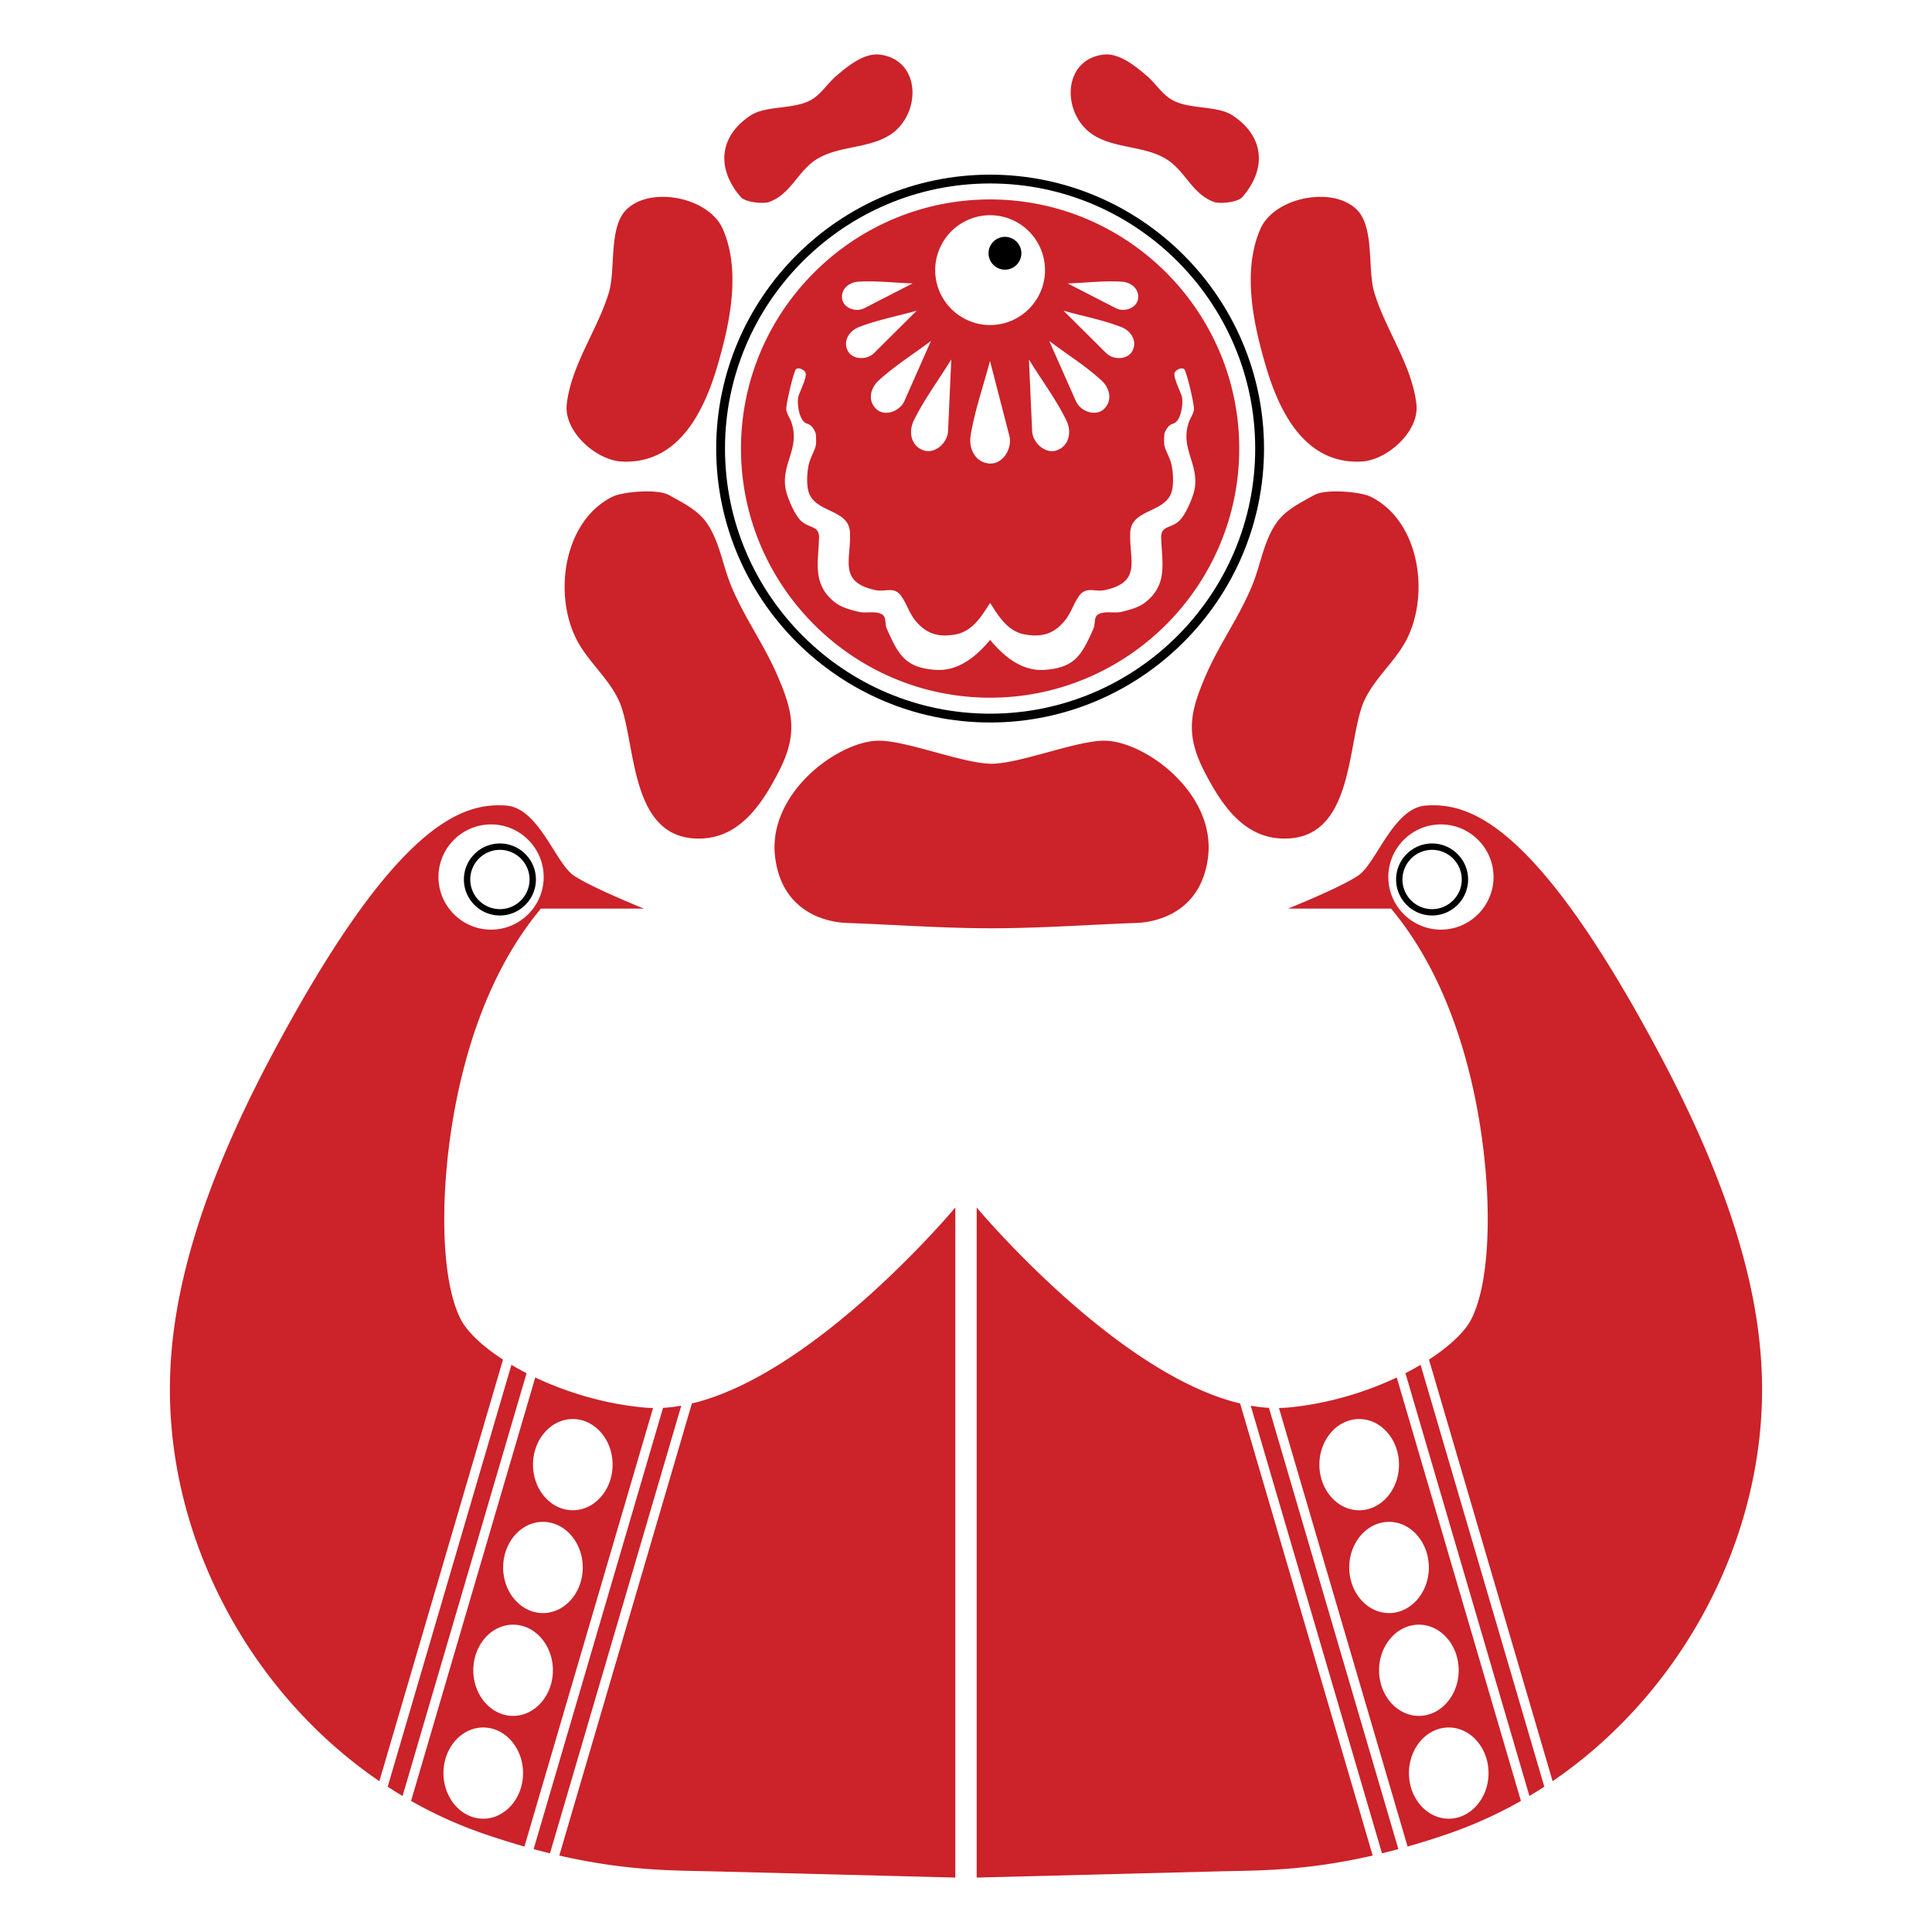
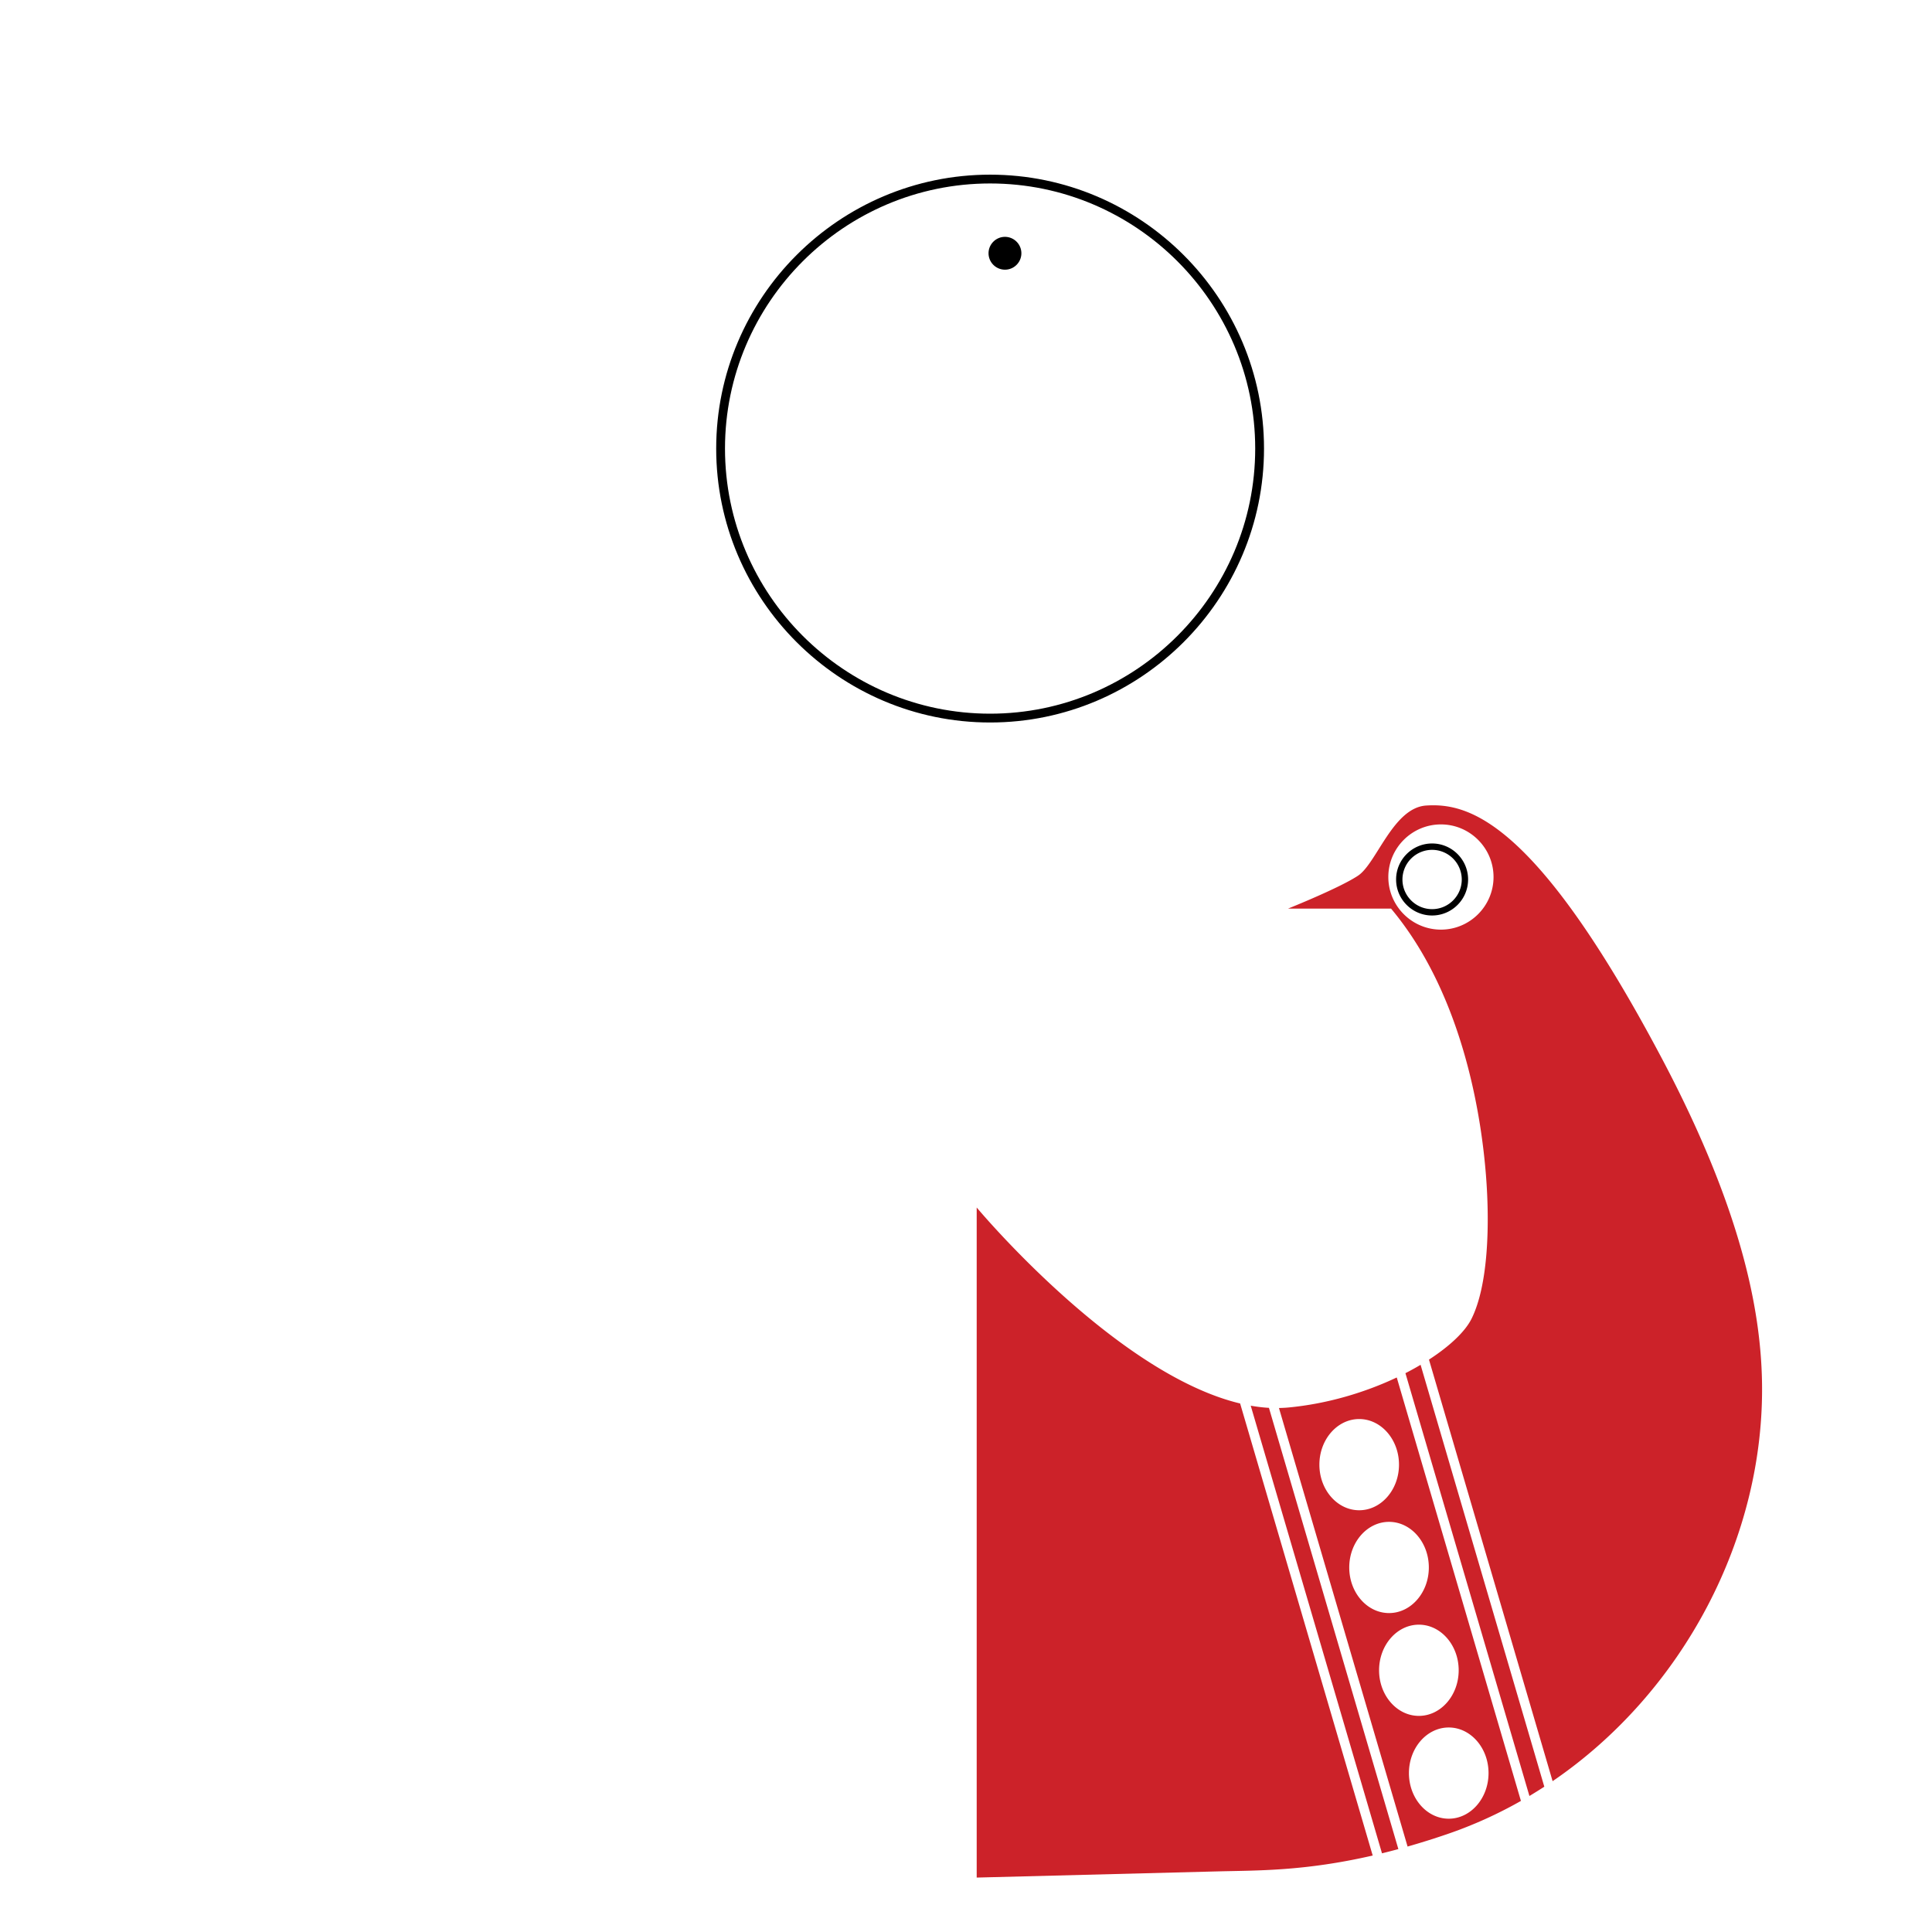
<svg xmlns="http://www.w3.org/2000/svg" width="2500" height="2500" viewBox="0 0 192.756 192.756">
  <g fill-rule="evenodd" clip-rule="evenodd">
    <path fill="#fff" d="M0 0h192.756v192.756H0V0z" />
-     <path d="M48.995 82.252c2.891 0 5.248 2.357 5.248 5.248s-2.357 5.249-5.248 5.249-5.249-2.358-5.249-5.249 2.358-5.248 5.249-5.248zm8.154 59.326c2.187 0 3.97 2.045 3.97 4.551s-1.784 4.549-3.97 4.549c-2.188 0-3.971-2.043-3.971-4.549s1.783-4.551 3.971-4.551zm-2.979 10.258c2.188 0 3.971 2.045 3.971 4.551s-1.784 4.549-3.971 4.549c-2.187 0-3.971-2.043-3.971-4.549s1.785-4.551 3.971-4.551zm-2.977 10.258c2.187 0 3.971 2.045 3.971 4.551s-1.784 4.549-3.971 4.549c-2.188 0-3.971-2.043-3.971-4.549s1.783-4.551 3.971-4.551zm-2.979 10.258c2.187 0 3.971 2.043 3.971 4.551 0 2.504-1.784 4.549-3.971 4.549-2.187 0-3.97-2.045-3.97-4.549 0-2.508 1.784-4.551 3.97-4.551zm47.097 14.974v-66.852s-13.833 16.58-26.282 19.551l-13.228 45.102c6.854 1.574 11.562 1.482 15.444 1.582l24.066.617zm-27.34-47.08c-.612.107-1.219.182-1.819.215l-12.911 44.023c.557.152 1.101.291 1.632.422l13.098-44.66zm-2.816.231c-.303-.008-.605-.02-.903-.047-3.981-.371-7.753-1.533-10.849-3l-12.39 42.248a43.24 43.24 0 0 0 7.401 3.328c1.37.467 2.67.871 3.909 1.225l12.832-43.754zm-12.619-3.475a27.332 27.332 0 0 1-1.511-.834L38.681 178.26c.488.316.983.625 1.484.926l12.371-42.184zm-2.351-1.354c-2.11-1.367-3.616-2.818-4.239-4.064-1.645-3.291-1.851-9.256-1.439-14.398.411-5.141 2.057-17.688 9.461-26.532h10.284s-5.142-2.057-6.993-3.291-3.498-6.777-6.788-6.994c-4.207-.276-10.901 1.44-23.448 25.094-8.038 15.152-9.914 25.24-10.062 32.266-.329 15.643 7.899 31.121 20.888 39.979l12.336-42.06z" fill="#cc2229" />
-     <path d="M49.875 84.154c1.979 0 3.593 1.614 3.593 3.593s-1.614 3.592-3.593 3.592c-1.979 0-3.592-1.613-3.592-3.592s1.613-3.593 3.592-3.593zm0 .635a2.964 2.964 0 0 1 2.959 2.958 2.964 2.964 0 0 1-2.959 2.959 2.964 2.964 0 0 1-2.958-2.959 2.963 2.963 0 0 1 2.958-2.958z" />
    <path d="M143.762 82.252c-2.891 0-5.248 2.357-5.248 5.248s2.357 5.249 5.248 5.249 5.248-2.358 5.248-5.249-2.358-5.248-5.248-5.248zm-8.155 59.326c-2.188 0-3.971 2.045-3.971 4.551s1.783 4.549 3.971 4.549 3.971-2.043 3.971-4.549-1.783-4.551-3.971-4.551zm2.979 10.258c-2.188 0-3.971 2.045-3.971 4.551s1.783 4.549 3.971 4.549c2.186 0 3.969-2.043 3.969-4.549s-1.784-4.551-3.969-4.551zm2.976 10.258c-2.186 0-3.971 2.045-3.971 4.551s1.785 4.549 3.971 4.549c2.188 0 3.971-2.043 3.971-4.549s-1.783-4.551-3.971-4.551zm2.979 10.258c-2.188 0-3.971 2.043-3.971 4.551 0 2.504 1.783 4.549 3.971 4.549s3.971-2.045 3.971-4.549c0-2.508-1.783-4.551-3.971-4.551zm-47.096 14.974v-66.852s13.832 16.58 26.283 19.551l13.227 45.102c-6.854 1.574-11.562 1.482-15.445 1.582l-24.065.617zm27.34-47.08c.611.107 1.219.182 1.818.215l12.912 44.023c-.559.152-1.102.291-1.633.422l-13.097-44.66zm2.817.231c.303-.008.604-.02.902-.047 3.98-.371 7.754-1.533 10.85-3l12.389 42.248a43.23 43.23 0 0 1-7.4 3.328c-1.369.467-2.67.871-3.908 1.225l-12.833-43.754zm12.619-3.475c.527-.27 1.031-.549 1.512-.834l12.344 42.092c-.49.316-.984.625-1.486.926l-12.37-42.184zm2.349-1.354c2.111-1.367 3.617-2.818 4.24-4.064 1.645-3.291 1.852-9.256 1.439-14.398-.412-5.141-2.057-17.688-9.461-26.532h-10.285s5.143-2.057 6.994-3.291c1.85-1.234 3.496-6.777 6.787-6.994 4.207-.276 10.9 1.44 23.447 25.094 8.037 15.152 9.914 25.24 10.062 32.266.328 15.643-7.9 31.121-20.889 39.979l-12.334-42.06z" fill="#cc2229" />
    <path d="M142.881 84.154c-1.979 0-3.592 1.614-3.592 3.593s1.613 3.592 3.592 3.592 3.592-1.613 3.592-3.592-1.614-3.593-3.592-3.593zm0 .635a2.965 2.965 0 0 0-2.959 2.958c0 1.63 1.33 2.959 2.959 2.959s2.959-1.329 2.959-2.959a2.965 2.965 0 0 0-2.959-2.958z" />
-     <path d="M69.941 83.661c3.91-.125 6.075-3.444 7.721-6.61 1.985-3.817 1.476-6.054-.176-9.827-1.331-3.04-3.313-5.764-4.562-8.832-.835-2.053-1.142-4.375-2.398-6.2-.893-1.298-2.423-2.046-3.802-2.808-1.134-.627-4.59-.333-5.615.175-4.924 2.441-5.939 9.843-3.51 14.389 1.243 2.325 3.618 4.131 4.446 6.727 1.411 4.426 1.047 13.204 7.896 12.986zM62.045 46.05c5.508.267 8.103-4.75 9.476-9.359 1.261-4.235 2.456-9.615.584-13.862-1.391-3.158-7.253-4.324-9.651-1.872-1.729 1.768-1.026 5.929-1.696 8.189-1.111 3.746-3.748 7.2-4.211 11.172-.319 2.728 2.933 5.608 5.498 5.732zm11.874-26.381c.456.522 2.27.699 2.866.468 1.964-.76 2.663-2.632 4.153-3.86 2.2-1.814 5.478-1.308 7.838-2.808 3.118-1.98 3.204-7.422-.936-8.013-1.617-.23-3.256 1.144-4.387 2.105-.883.75-1.511 1.823-2.516 2.398-1.751 1.003-4.499.523-6.083 1.58-3.207 2.139-3.331 5.385-.935 8.13zm25.013 72.945c-4.836 0-9.667-.356-14.5-.534-1.736-.064-6.389-.902-7.096-6.553-.794-6.35 6.208-11.522 10.237-11.625 2.771-.07 8.5 2.295 11.358 2.295 2.857 0 8.586-2.366 11.357-2.295 4.029.103 11.031 5.276 10.236 11.625-.707 5.651-5.359 6.489-7.096 6.553-4.83.178-9.66.534-14.496.534zm28.99-8.953c-3.91-.125-6.076-3.444-7.723-6.61-1.984-3.817-1.475-6.054.176-9.827 1.332-3.04 3.314-5.764 4.562-8.832.836-2.053 1.143-4.375 2.398-6.2.893-1.298 2.424-2.046 3.803-2.808 1.135-.627 4.59-.333 5.615.175 4.924 2.441 5.939 9.843 3.51 14.389-1.244 2.325-3.619 4.131-4.445 6.727-1.412 4.426-1.048 13.204-7.896 12.986zm7.896-37.611c-5.51.267-8.104-4.75-9.477-9.359-1.262-4.235-2.455-9.615-.586-13.862 1.393-3.158 7.254-4.324 9.652-1.872 1.729 1.768 1.027 5.929 1.697 8.189 1.109 3.746 3.746 7.2 4.211 11.172.32 2.728-2.932 5.608-5.497 5.732zm-11.875-26.381c-.455.522-2.27.699-2.865.468-1.965-.76-2.664-2.632-4.154-3.86-2.199-1.814-5.477-1.308-7.838-2.808-3.117-1.98-3.203-7.422.936-8.013 1.617-.23 3.256 1.144 4.389 2.105.881.75 1.51 1.823 2.514 2.398 1.752 1.003 4.5.523 6.084 1.58 3.206 2.139 3.331 5.385.934 8.13zm-25.16 44.172c-1.311 1.574-3.115 3.167-5.474 2.99-3.011-.227-3.672-1.503-4.831-4.095-.204-.456-.032-1.17-.46-1.426-.689-.411-1.614-.078-2.392-.276-.8-.204-1.647-.415-2.3-.92-2.292-1.773-1.689-3.936-1.61-6.44.04-1.263-.962-.929-1.794-1.703-.658-.612-1.439-2.457-1.564-3.312-.362-2.481 1.477-3.947.598-6.533-.144-.422-.439-.799-.506-1.241-.07-.463.739-3.847.966-4.049.239-.213.732.017.92.276.287.398-.59 2.022-.69 2.484-.152.703.094 2.446.874 2.668.644.184.874 1.013.874 1.013.104 1.404-.034 1.279-.552 2.576-.322.807-.437 2.464-.138 3.312.705 2.003 3.969 1.644 4.094 3.91.152 2.744-1.227 4.982 2.53 5.796 1.061.23 1.875-.44 2.623.644.509.742.773 1.643 1.334 2.346 1.106 1.388 2.344 1.756 4.095 1.426 1.822-.343 2.775-2.215 3.404-3.128.629.913 1.582 2.786 3.404 3.128 1.75.33 2.988-.038 4.094-1.426.562-.703.826-1.604 1.334-2.346.746-1.084 1.562-.414 2.623-.644 3.758-.814 2.379-3.053 2.531-5.796.125-2.266 3.389-1.907 4.094-3.91.299-.849.184-2.505-.139-3.312-.518-1.297-.656-1.171-.553-2.576 0 0 .23-.829.875-1.013.779-.223 1.025-1.966.875-2.668-.102-.462-.977-2.086-.691-2.484.188-.259.682-.489.92-.276.227.202 1.037 3.586.967 4.049-.066.442-.361.819-.506 1.241-.879 2.586.959 4.052.598 6.533-.125.856-.904 2.7-1.564 3.312-.832.773-1.834.439-1.793 1.703.078 2.504.682 4.667-1.611 6.44-.652.505-1.5.716-2.299.92-.779.198-1.703-.135-2.393.276-.43.256-.256.97-.461 1.426-1.158 2.591-1.82 3.868-4.83 4.095-2.361.178-4.165-1.416-5.476-2.99zm-.013-27.835c-.645 2.489-1.525 4.929-1.932 7.467-.207 1.294.465 2.668 1.875 2.772 1.34.098 2.318-1.5 1.988-2.772l-1.931-7.467zm-7.724-7.729c-1.804-.058-3.612-.286-5.415-.173-.919.057-1.757.73-1.61 1.713.14.933 1.385 1.357 2.207.936l4.818-2.476zm.412 2.722c-1.921.544-3.903.91-5.765 1.633-.949.368-1.607 1.358-1.123 2.344.46.937 1.915.966 2.639.247l4.249-4.224zm1.425 3.016c-1.745 1.32-3.622 2.482-5.235 3.961-.822.755-1.099 2.027-.213 2.841.842.773 2.339.224 2.792-.798l2.656-6.004zm2.027 1.85c-1.247 2.027-2.689 3.946-3.739 6.082-.535 1.089-.313 2.488.906 2.962 1.159.451 2.458-.697 2.513-1.912l.32-7.132zm11.611-7.588c1.805-.058 3.611-.286 5.414-.173.918.057 1.756.73 1.609 1.713-.139.933-1.385 1.357-2.205.936l-4.818-2.476zm-.412 2.722c1.922.544 3.902.91 5.764 1.633.949.369 1.607 1.359 1.123 2.345-.459.937-1.914.966-2.639.247l-4.248-4.225zm-1.425 3.016c1.744 1.32 3.623 2.482 5.234 3.961.822.755 1.1 2.027.213 2.841-.842.773-2.338.224-2.791-.798l-2.656-6.004zm-2.028 1.85c1.246 2.027 2.689 3.946 3.738 6.082.535 1.089.314 2.488-.906 2.962-1.158.451-2.457-.697-2.512-1.912l-.32-7.132zm-3.873-15.967c13.689 0 24.855 11.166 24.855 24.855 0 13.69-11.166 24.856-24.855 24.856-13.69 0-24.855-11.166-24.855-24.856 0-13.689 11.165-24.855 24.855-24.855zm0 1.573a5.49 5.49 0 0 1 5.479 5.479c0 3.018-2.461 5.479-5.479 5.479s-5.479-2.461-5.479-5.479a5.49 5.49 0 0 1 5.479-5.479z" fill="#cc2229" />
    <path d="M98.783 17.426c15.053 0 27.328 12.276 27.328 27.328s-12.275 27.329-27.328 27.329c-15.052 0-27.328-12.277-27.328-27.329.001-15.051 12.276-27.328 27.328-27.328zm0 .878c14.568 0 26.449 11.882 26.449 26.45s-11.881 26.45-26.449 26.45c-14.567 0-26.45-11.881-26.45-26.45 0-14.568 11.883-26.45 26.45-26.45z" />
    <path d="M100.266 23.631c.9 0 1.637.736 1.637 1.637 0 .902-.736 1.638-1.637 1.638a1.642 1.642 0 0 1-1.639-1.638c0-.901.736-1.637 1.639-1.637z" />
  </g>
</svg>